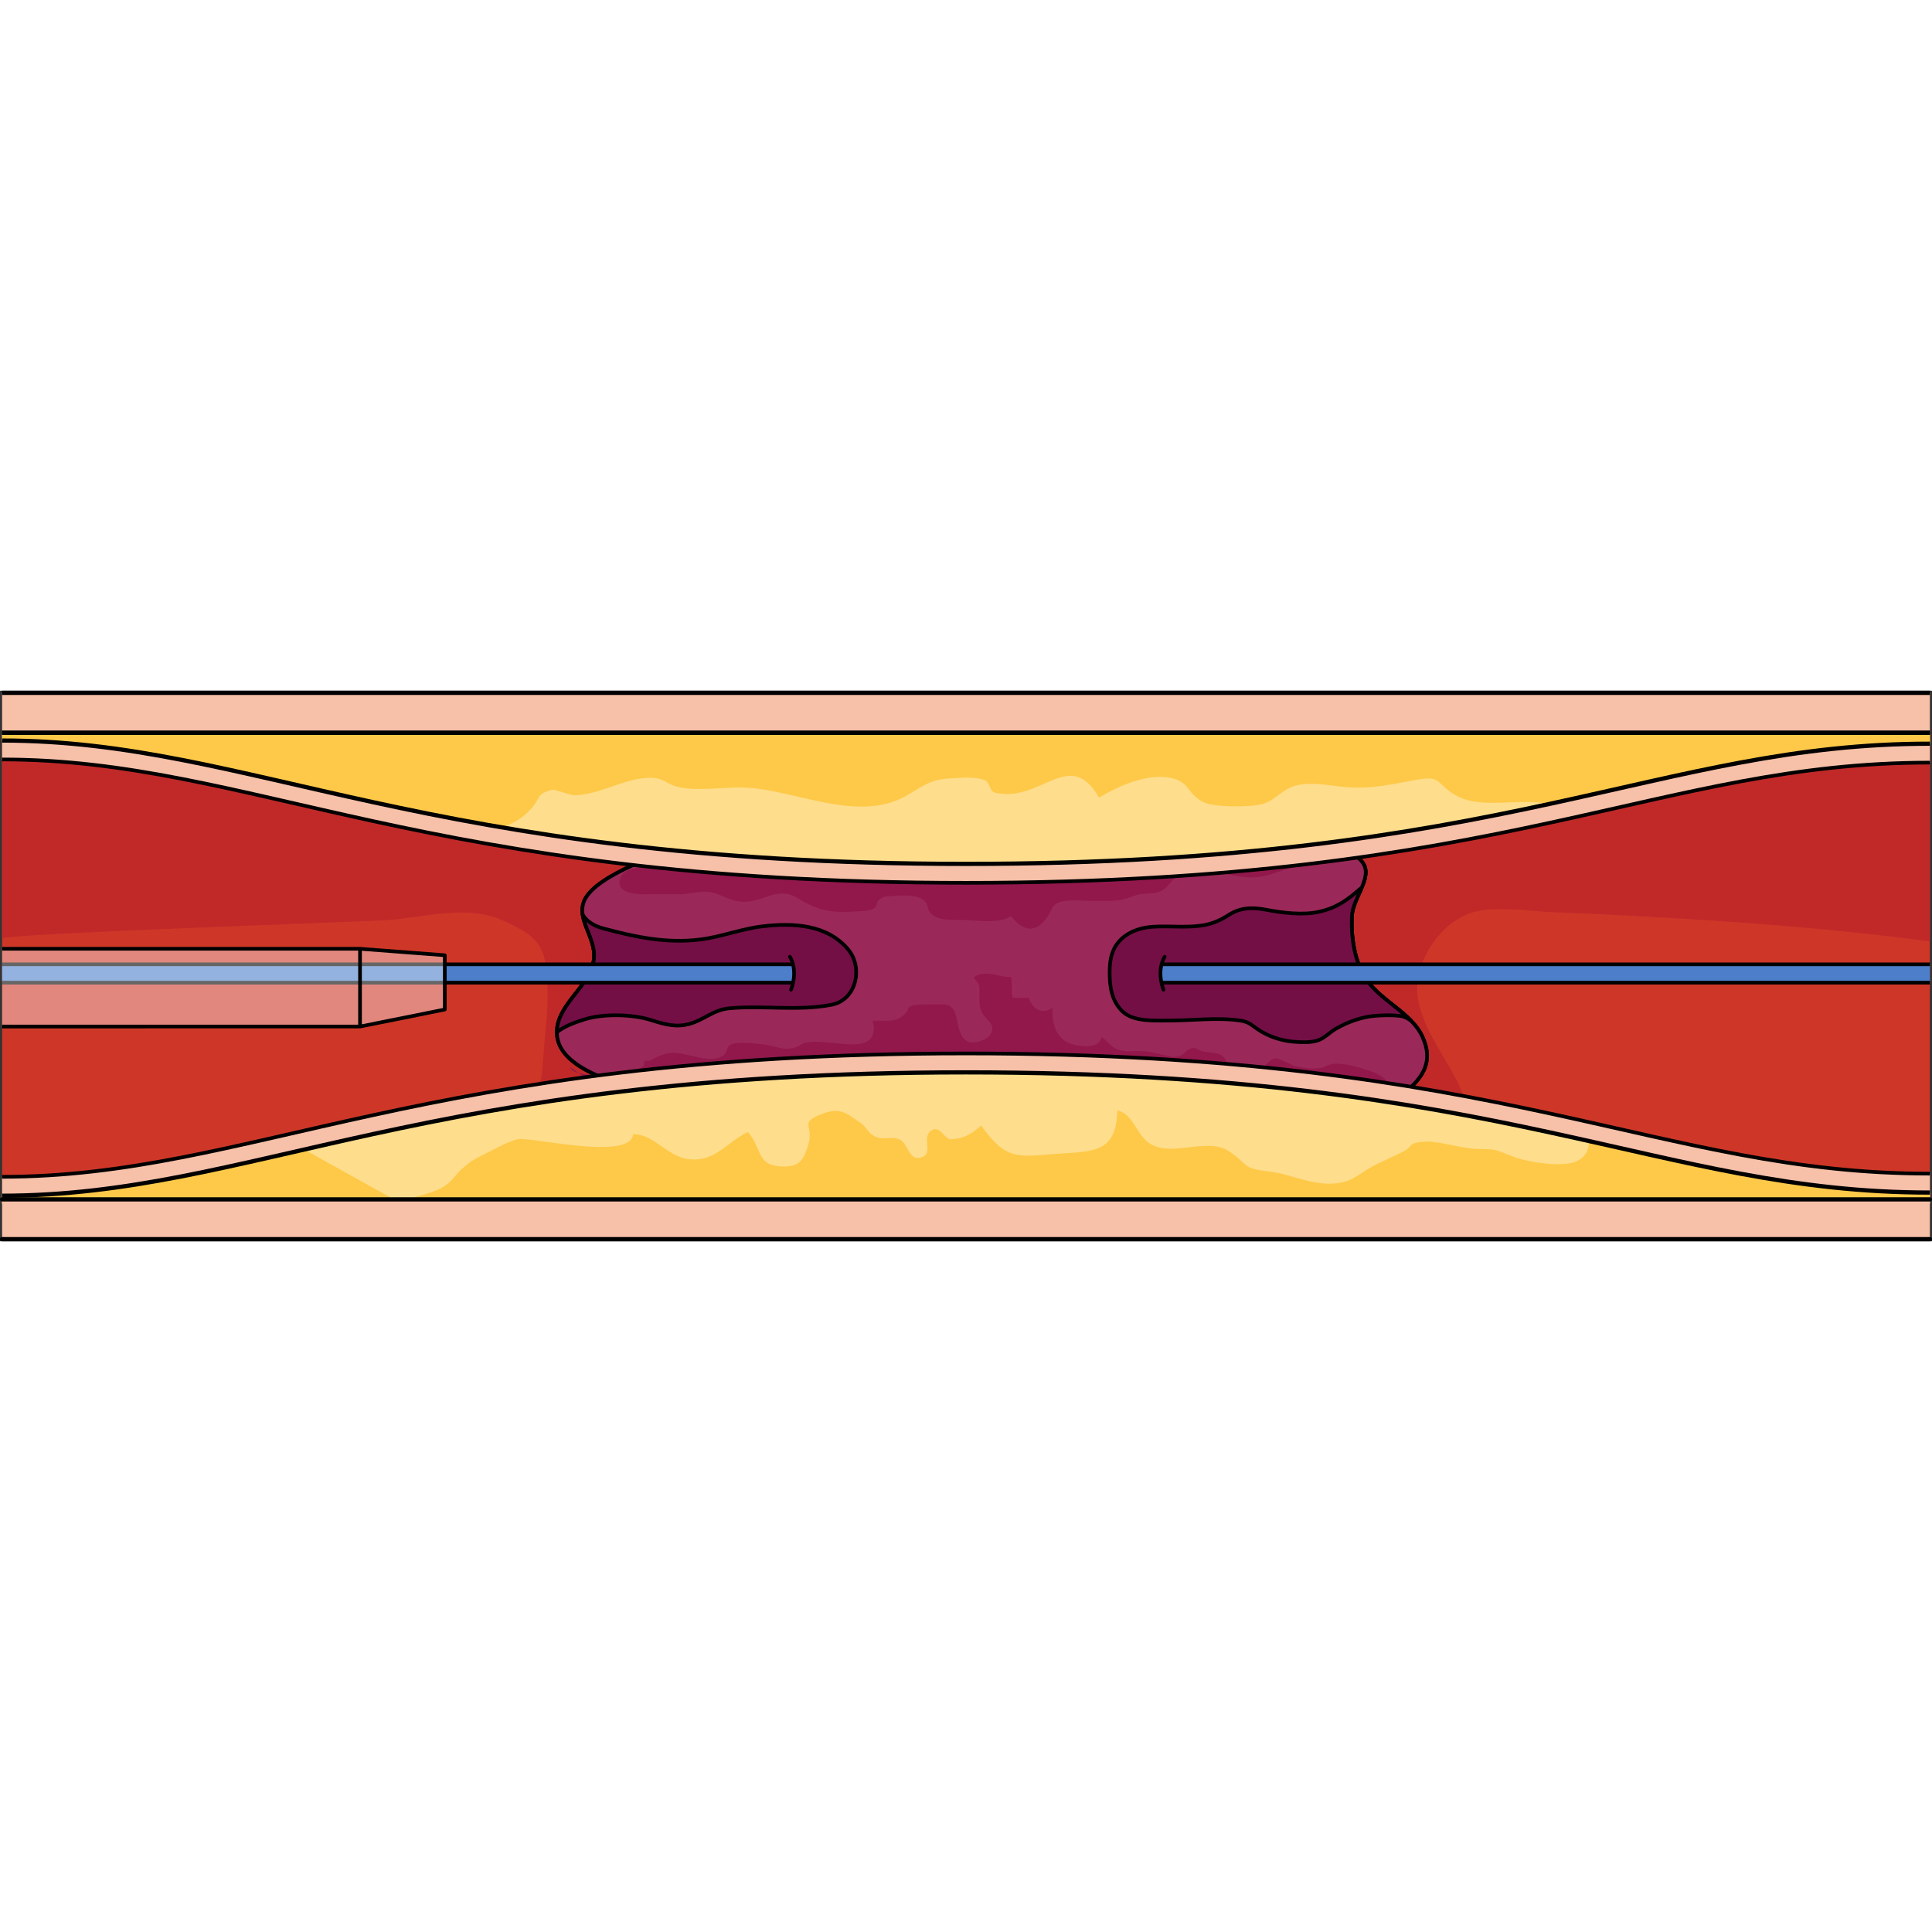
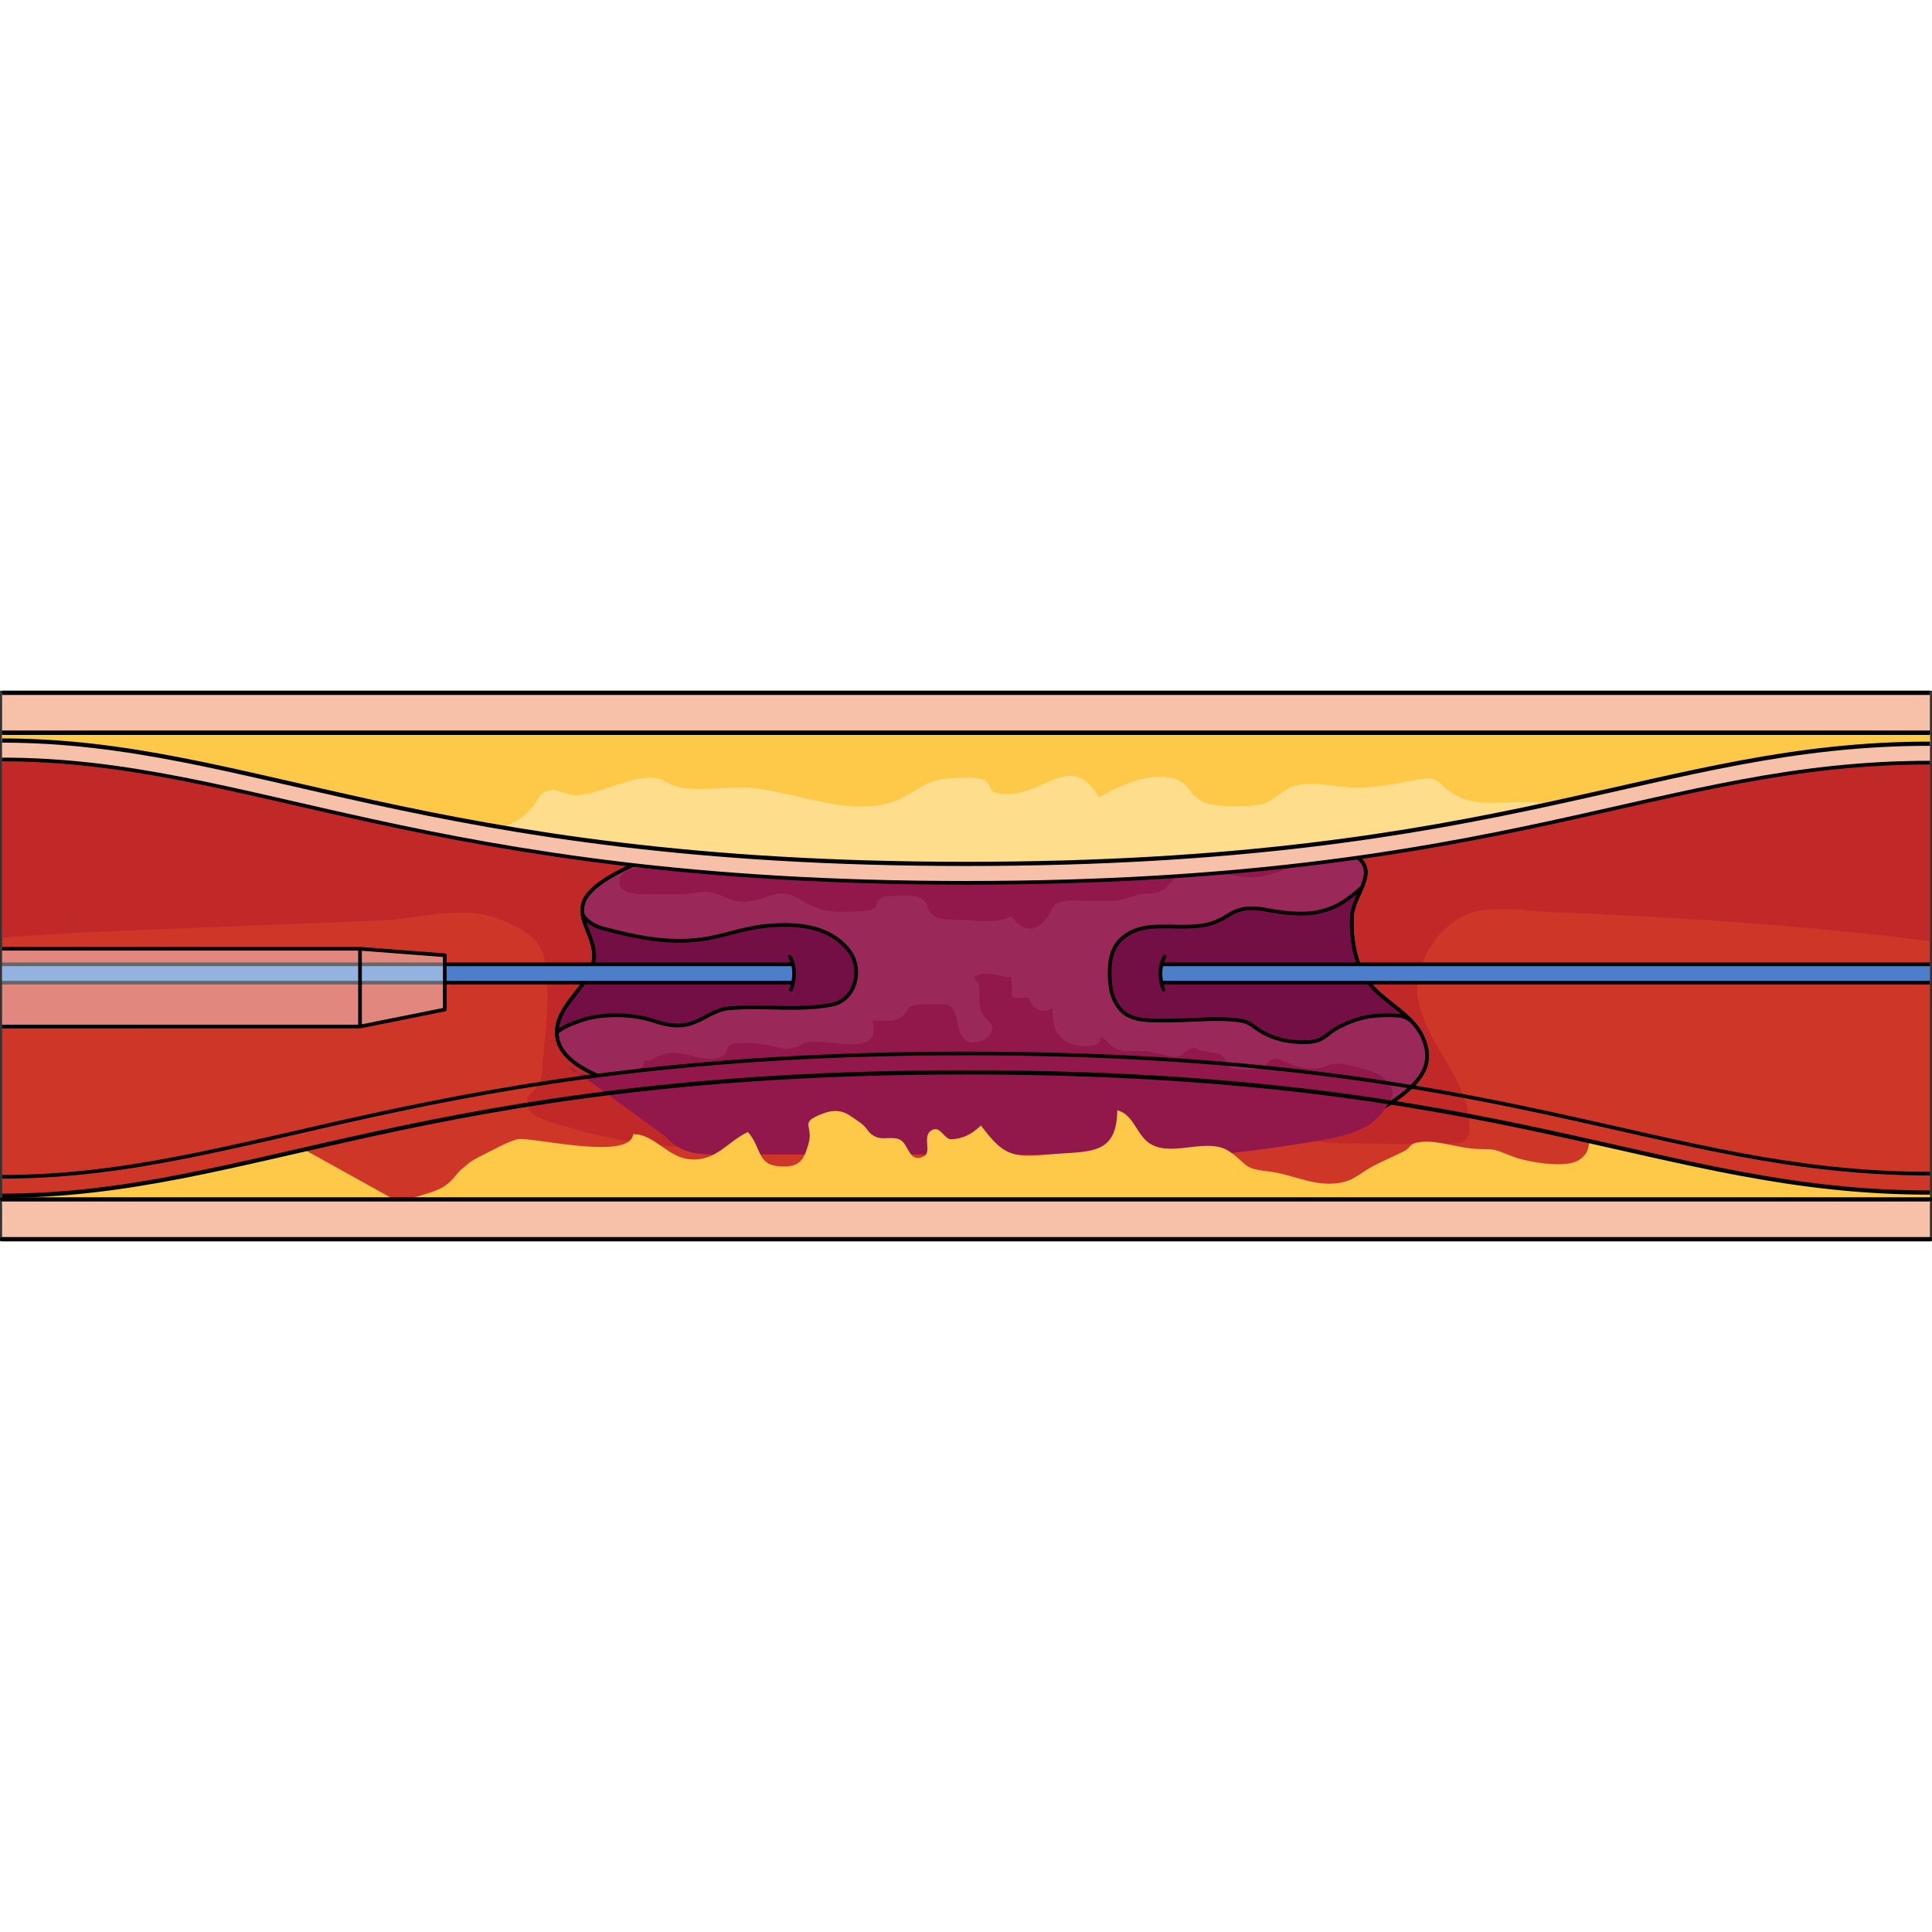
<svg xmlns="http://www.w3.org/2000/svg" version="1.1" id="Layer_1" width="800px" height="800px" viewBox="0 0 526.762 150.106" enable-background="new 0 0 526.762 150.106" xml:space="preserve">
  <rect x="0" y="0" width="526.762" height="150.106" fill="#333333" stroke="none" />
  <g>
    <rect x="0.574" y="11.416" fill="#CE3728" width="525.614" height="127.274" />
    <path fill="#C12929" d="M526.188,11.416H0.574v56.149c0-1.299,99.181-4.607,104.897-5.006c10.682-0.745,22.185-4.506,32.398,0.425   c5.941,2.867,9.986,4.964,10.886,11.706c0.594,4.456,0.704,9.727,0.292,14.277c-0.394,4.346-0.755,8.903-1.131,13.318   c-0.214,2.511-0.116,3.505-1.513,5.707c-1.181,1.861-3.13,2.009-2.644,4.894c0.607,3.609,6.707,4.789,10.184,5.848   c8.939,2.724,18.682,4.649,27.944,5.434c25.646,2.17,51.063,2.303,76.939,2.303c12.866,0,26.249,1.059,38.991-0.803   c12.612-1.841,24.706-3.377,37.494-3.354c4.378,0.008,8.756,0,13.134,0c6.572,0,12.782,1.167,19.257,1.13   c9.097-0.052,18.35,0.502,27.435,0.004c2.731-0.149,4.219,0.103,5.206-2.352c0.66-1.643,0.062-6.234-0.357-7.797   c-2.731-10.187-11.176-18.207-13.274-28.782c-1.946-9.804,5.97-21.997,15.598-24.276c6.418-1.519,14.082-0.145,20.655,0.121   c7.548,0.305,15.094,0.652,22.637,1.051c26.919,1.424,53.854,3.398,80.587,6.929V11.416z" />
    <path fill="#9A2959" stroke="#000000" stroke-linecap="round" stroke-linejoin="round" stroke-miterlimit="10" d="M160.067,55.906   c-4.044,5.638,2.741,11.112,1.852,17.457c-1,7.134-9.402,11.646-10.05,18.977c-0.914,10.337,15.651,14.526,26.333,17.813   c13.312,4.097,27.674,6.277,42.049,6.625c15.617,0.377,30.646,1.632,46.218,1.996c25.576,0.6,51.317-0.025,76.914-0.025   c15.9,0,27.992,0.14,39.205-8.837c5.949-4.763,8.157-9.198,5.218-15.614c-2.905-6.339-11.041-9.571-15.104-15.314   c-3.439-4.863-4.393-11.977-4.116-17.483c0.285-5.677,6.86-11.439,2.002-15.683c-6.04-5.274-21.37-6.441-30.173-7.746   c-28.563-4.235-58.708-2.617-88.063-2.617c-10.888,0-22.417-0.44-33.144,1.231c-3.601,0.562-6.726,1.887-10.24,2.471   c-5.342,0.888-10.736-0.019-16.072,1.39C183.632,42.992,164.979,49.057,160.067,55.906z" />
    <path fill="#9A2959" stroke="#000000" stroke-linecap="round" stroke-linejoin="round" stroke-miterlimit="10" d="M160.067,55.906   c-4.044,5.638,2.741,11.112,1.852,17.457c-1,7.134-9.402,11.646-10.05,18.977c-0.914,10.337,15.651,14.526,26.333,17.813   c13.312,4.097,27.674,6.277,42.049,6.625c15.617,0.377,30.646,1.632,46.218,1.996c25.576,0.6,51.317-0.025,76.914-0.025   c15.9,0,27.992,0.14,39.205-8.837c5.949-4.763,8.157-9.198,5.218-15.614c-2.905-6.339-11.041-9.571-15.104-15.314   c-3.439-4.863-4.393-11.977-4.116-17.483c0.285-5.677,6.86-11.439,2.002-15.683c-6.04-5.274-21.37-6.441-30.173-7.746   c-28.563-4.235-58.708-2.617-88.063-2.617c-10.888,0-22.417-0.44-33.144,1.231c-3.601,0.562-6.726,1.887-10.24,2.471   c-5.342,0.888-10.736-0.019-16.072,1.39C183.632,42.992,164.979,49.057,160.067,55.906z" />
    <path fill="#92184C" d="M178.381,55.493c2.339-0.002,4.679-0.011,7.018-0.002c2.644,0.01,5.883-1.049,8.462-0.521   c3.391,0.694,5.361,2.643,9.181,2.592c5.46-0.072,9.034-4.34,14.475-0.984c5.42,3.343,8.984,4.12,16.053,3.607   c1.431-0.104,3.843-0.03,5.039-1.077c0.604-0.528,0.36-1.417,0.873-1.888c1.351-1.239,1.74-1.111,3.569-1.21   c2.573-0.14,7.069-0.681,9.096,1.38c0.994,1.011,0.563,1.729,1.247,2.764c1.87,2.83,6.333,2.28,9.289,2.355   c3.589,0.092,9.805,1.137,12.94-1.053c3.56,4.398,6.907,4.729,10.111-0.021c0.775-1.15,1.047-2.628,2.245-3.366   c2.187-1.347,6.839-0.745,9.343-0.77c1.691-0.017,3.386,0.005,5.077,0.006c3.145,0.002,4.617-0.619,7.411-1.551   c1.384-0.462,2.632-0.323,4.313-0.509c3.496-0.388,3.868-1.777,6.067-4.059c3.443-3.57,7.97-2.457,12.299-1.594   c2.381,0.475,4.451,0.999,6.791,1.236c4.233,0.43,6.909-0.656,10.68-1.897c3.751-1.235,6.409-1.071,8.961-4.489   c2.977-3.988,5.432-8.254,8.447-12.224c-3.492-0.767-7.755-0.288-11.348-0.286c-8.701,0.004-17.402,0.013-26.104-0.006   c-9.379-0.02-18.694,0.452-27.937,2.117c-9.539,1.718-19.271,2.443-28.764,4.303c-5.959,1.167-12.33,2.649-18.332,2.979   c-10.586,0.579-21.257,0.16-31.863,0.186c-6.704,0.016-13.158-1.561-19.99-1.553c-5.077,0.006-9.763,0.766-14.224,3.106   c-2.742,1.44-5.18,4.011-8.212,4.873c-2.838,0.808-6.059-0.151-8.809,0.839c-1.285,0.463-2.314,1.147-2.741,2.527   C167.58,56.055,175.92,55.496,178.381,55.493z" />
    <path fill="#92184C" d="M155.488,102.613c0.568,3.504,16.983,2.337,19.897-0.259c0.288-0.257,0.089-1.146,0.324-1.318   c0.558-0.408,1.148,0.041,1.681-0.259c1.894-1.069,3.93-2.016,6.082-2.064c3.988-0.09,10.48,3.332,13.959,0.548   c0.862-0.689,0.661-2.001,1.517-2.626c1.607-1.174,7.143-0.412,9.024-0.24c3.326,0.304,5.646,2.038,9.206,0.738   c1.113-0.406,1.369-0.991,2.683-1.25c1.716-0.338,4.043-0.116,5.803-0.001c5.3,0.348,14.338,2.585,12.243-5.921   c3.695-0.178,6.462,0.817,9.043-2.09c0.853-0.961,0.309-1.25,1.31-1.832c1.419-0.826,6.679-0.44,8.465-0.532   c5.9-0.304,2.836,7.73,7.061,10.091c1.697,0.948,5.489-0.441,6.359-2.053c1.313-2.435-0.812-3.442-2.029-5.17   c-1.366-1.938-1.039-3.688-1.051-6.155c-0.011-2.349-0.088-2.161-1.638-4.007c3.15-2.469,6.953,0.029,10.214-0.188   c0.507,1.789,0.029,3.77,0.431,5.616c1.438,0.155,2.953,0.068,4.417,0.062c1.072,3.124,3.396,4.629,6.493,2.823   c-0.063,3.692,0.529,7.265,3.828,9.216c2.015,1.191,9.3,2.344,9.436-1.352c1.412,0.756,2.513,2.516,4.047,3.229   c2.092,0.973,4.396,0.575,6.672,0.592c2.54,0.019,4.585,0.745,7.016,1.243c0.998,0.204,1.769,0.475,2.875,0.328   c1.987-0.264,2.025-1.512,3.512-2.127c1.768-0.731,1.492,0.009,3.333,0.58c1.458,0.452,4.26,0.301,5.416,1.231   c2.238,1.802,0.579,3.321,4.201,3.669c2.207,0.213,5.044,0.367,7.001-0.557c1.107-0.521,2.065-2.279,3.328-2.354   c1.336-0.079,4.244,1.826,5.681,2.153c2.127,0.484,4.438,0.813,6.657,0.455c1.146-0.186,2.231-0.931,3.375-1.074   c3.071-0.386,7.826,1.058,10.771,2.107c1.937,0.689,3.815,1.927,4.882,3.726c1.484,2.504,0.413,3.595-0.999,5.783   c-1.415,2.19-2.843,3.788-5.143,5.189c-3.298,2.01-7.298,3.004-11.051,3.683c-8.824,1.595-18.026,2.965-26.937,3.889   c-15.12,1.568-30.897,0.296-46.106,0.296c-14.419,0-28.838,0-43.257,0c-15.445,0-30.891,0-46.336,0   c-7.079,0-12.723,0.714-17.803-4.92" />
    <path fill="#740F46" stroke="#000000" stroke-linecap="round" stroke-linejoin="round" stroke-miterlimit="10" d="M231.312,70.621   c-5.712-6.954-15.167-7.372-23.484-6.373c-5.7,0.685-11.103,2.84-16.797,3.564c-9.253,1.178-17.791-0.648-26.656-3.029   c-2.146-0.576-4.333-1.747-5.505-3.706c0.595,3.907,3.665,7.888,3.048,12.286c-1,7.134-9.402,11.646-10.05,18.977   c-0.024,0.275-0.03,0.543-0.03,0.811c1.828-1.652,5.121-2.773,7.45-3.521c5.036-1.615,13.038-1.464,18.086,0.127   c3.596,1.134,6.732,2.106,10.46,1.127c3.919-1.031,6.729-3.901,10.934-4.289c9.355-0.863,18.774,0.821,28.031-0.987   C233.424,84.313,235.421,75.626,231.312,70.621z" />
    <path fill="#4C7EC9" stroke="#000000" stroke-linejoin="round" stroke-miterlimit="10" d="M0.574,74.593h215.733   c1.381,0,2.5,1.119,2.5,2.5s-1.119,2.5-2.5,2.5H0.574" />
    <g>
      <polygon opacity="0.4" fill="#FFFFFF" points="98.16,70.359 98.16,70.359 98.159,70.359 0.574,70.359 0.574,91.558 98.159,91.558     98.16,91.557 98.16,91.558 121.274,86.916 121.274,72.126   " />
      <polyline fill="none" stroke="#000000" stroke-linejoin="round" stroke-miterlimit="10" points="0.574,91.558 98.16,91.556     98.16,91.558 121.274,86.916 121.274,72.126 98.16,70.359 98.159,70.359 0.574,70.359   " />
      <line fill="none" stroke="#000000" stroke-linejoin="round" stroke-miterlimit="10" x1="98.159" y1="70.359" x2="98.159" y2="91.558" />
    </g>
    <path fill="#740F46" stroke="#000000" stroke-linecap="round" stroke-linejoin="round" stroke-miterlimit="10" d="M372.702,78.983   c-3.439-4.863-4.393-11.977-4.116-17.483c0.128-2.555,1.529-5.127,2.591-7.57l-0.185-0.045c-3.57,3.158-6.416,5.24-11.217,6.359   c-4.54,1.06-10.245,0.296-14.701-0.554c-3.754-0.716-6.985-0.548-10.064,1.444c-4.352,2.815-7.621,3.198-12.945,3.198   c-5.037,0-10.208-0.652-14.562,2.032c-3.889,2.397-4.956,5.935-4.957,10.404c-0.001,3.887,0.511,7.859,3.568,10.728   c3.044,2.854,8.88,2.424,12.895,2.424c6.211,0,13.174-0.922,19.308,0.037c2.195,0.344,2.862,1.161,4.561,2.319   c2.883,1.967,6.347,3.127,9.774,3.414c2.124,0.179,4.873,0.321,6.885-0.43c1.628-0.608,3.119-2.208,4.627-3.071   c3.181-1.821,6.953-3.242,10.678-3.549c2.117-0.174,4.653-0.233,6.767,0.001c1.307,0.145,2.218,0.716,3.107,1.32   C381.013,86.148,375.728,83.262,372.702,78.983z" />
    <path fill="#F7C0A8" d="M526.188,12.893H0.574v5.846c68.03,0,114.177,33.633,262.807,33.633s188.428-32.77,262.807-32.77" />
    <path fill="none" stroke="#000000" stroke-miterlimit="10" d="M0.574,18.738c68.03,0,114.177,33.633,262.807,33.633   s188.428-32.77,262.807-32.77" />
    <line fill="none" stroke="#000000" stroke-miterlimit="10" x1="526.188" y1="12.893" x2="0.574" y2="12.893" />
    <path fill="#FEDD8C" d="M0.574,13.58c68.03,0,114.177,33.633,262.807,33.633s188.428-32.77,262.807-32.77v-3.027H0.574V13.58z" />
    <path fill="#FEC948" d="M0.574,13.58c43.528,0,78.1,13.769,136.288,23.688c3.042-1.027,5.773-2.641,7.922-5.062   c3.006-3.386,1.289-4.016,5.818-5.216c0.625-0.166,4.852,1.522,5.95,1.51c6.582-0.072,12.854-4.19,19.493-4.723   c5.022-0.402,5.314,1.713,9.093,2.513c5.067,1.073,11.378,0.095,16.591,0.083c13.963-0.03,31.87,10.128,45.521,2.181   c4.802-2.796,6.413-4.437,12.498-4.699c2.957-0.128,5.75-0.485,8.616,0.471c1.553,0.519,1.434,3.078,2.847,3.427   c12.512,3.078,20.342-12.667,28.452,1.383c5.106-3.089,12.975-6.613,19.315-5.422c5.436,1.021,4.454,4.101,8.937,6.574   c2.848,1.572,13.533,1.55,16.703,0.488s5.218-4.031,8.655-4.916c4.551-1.172,10.075,0.184,14.462,0.479   c5.798,0.392,11.252-0.663,17.747-1.926c8.417-1.636,5.596,1.225,12.245,4.511c6.699,3.311,16.659,0.27,24.66,1.956   c37.943-8.21,66.531-16.437,103.799-16.437v-3.027H0.574V13.58z" />
    <path fill="none" stroke="#000000" stroke-width="1.148" stroke-linejoin="round" stroke-miterlimit="10" d="M0.574,13.58   c68.03,0,114.177,33.633,262.807,33.633s188.428-32.77,262.807-32.77" />
-     <path fill="#F7C0A8" d="M526.188,138.374H0.574v-5.846c68.03,0,114.178-33.633,262.808-33.633s188.428,32.77,262.807,32.77" />
    <path fill="none" stroke="#000000" stroke-miterlimit="10" d="M0.574,132.528c68.03,0,114.178-33.633,262.808-33.633   s188.428,32.77,262.807,32.77" />
-     <path fill="#FEDD8C" d="M0.574,137.687c68.03,0,114.178-33.633,262.808-33.633s188.428,32.77,262.807,32.77v3.027H0.574V137.687z" />
    <path fill="#FEC948" d="M430.16,128.139c-3.631,2.081-13.813,0.324-17.331-1.01c-5.87-2.226-4.52-2.083-9.97-2.2   c-4.802-0.104-10.676-2.378-15.121-1.934c-4.012,0.4-2.429,1.292-5.147,2.664c-2.316,1.168-6.297,2.899-8.434,4.061   c-4.006,2.178-5.686,4.684-11.744,4.686c-5.898,0.001-10.91-2.734-16.645-3.365c-7.06-0.777-5.375-1.831-10.482-5.361   c-5.916-4.091-15.15,1.421-21.346-1.958c-4.119-2.247-4.626-8.179-9.304-9.31c-0.204,12.673-7.762,11.001-19.379,12.076   c-9.37,0.866-11.788,0.076-17.794-7.941c-2.454,2.307-4.807,3.612-8.112,3.751c-1.727,0.073-2.923-3.357-4.813-2.686   c-3.622,1.286-0.159,6.172-2.721,7.378c-4.081,1.92-4.017-3.483-6.521-4.63c-1.97-0.9-4.502,0.102-6.281-0.644   c-2.757-1.157-2.112-2.37-4.667-4.078c-2.782-1.86-4.946-4.308-10.089-2.312c-6.669,2.588-2.312,3.007-3.825,8.234   c-1.304,4.502-2.427,6.327-7.368,6.145c-6.843-0.254-5.169-4.782-9.133-9.389c-5.818,2.689-8.791,8.32-16.282,7.384   c-5.743-0.719-9.535-6.957-15.015-6.774c-0.794,7.294-27.301,0.748-31.356,1.337c-2.199,0.319-7.961,3.503-10.191,4.607   c-3.26,1.615-3.338,2.065-5.191,3.542c-1.494,1.191-2.608,3.631-5.547,5.159c-3.582,1.863-7.555,2.169-11.1,4.136l-26.301-14.612   c-29.625,6.786-54.115,12.592-82.377,12.592v2.164h525.614v-3.027c-33.633,0-60.195-6.7-92.946-14.042   C433.22,124.688,432.86,126.59,430.16,128.139z" />
    <path fill="none" stroke="#000000" stroke-width="1.148" stroke-linejoin="round" stroke-miterlimit="10" d="M0.574,137.687   c68.03,0,114.178-33.633,262.808-33.633s188.428,32.77,262.807,32.77" />
    <line fill="none" stroke="#000000" stroke-width="1.148" stroke-linejoin="round" stroke-miterlimit="10" x1="526.188" y1="11.416" x2="0.574" y2="11.416" />
    <line fill="none" stroke="#000000" stroke-width="1.148" stroke-linejoin="round" stroke-miterlimit="10" x1="526.188" y1="11.416" x2="0.574" y2="11.416" />
    <rect x="0.574" y="0.574" fill="#F7C0A8" width="525.614" height="10.842" />
    <rect x="0.574" y="138.69" fill="#F7C0A8" width="525.614" height="10.842" />
    <line fill="none" stroke="#000000" stroke-width="1.148" stroke-linejoin="round" stroke-miterlimit="10" x1="0.574" y1="0.574" x2="526.188" y2="0.574" />
    <line fill="none" stroke="#000000" stroke-width="1.148" stroke-linejoin="round" stroke-miterlimit="10" x1="526.188" y1="11.416" x2="0.574" y2="11.416" />
    <line fill="none" stroke="#000000" stroke-width="1.148" stroke-linecap="round" stroke-linejoin="round" stroke-miterlimit="10" x1="0.574" y1="138.69" x2="526.188" y2="138.69" />
    <line fill="none" stroke="#000000" stroke-width="1.148" stroke-linecap="round" stroke-linejoin="round" stroke-miterlimit="10" x1="526.188" y1="149.532" x2="0.574" y2="149.532" />
    <path fill="#4C7EC9" stroke="#000000" stroke-linejoin="round" stroke-miterlimit="10" d="M526.188,79.593H316.825   c-1.381,0-2.5-1.119-2.5-2.5s1.119-2.5,2.5-2.5h209.363" />
    <path fill="#740F46" d="M215.35,72.528c0,0,2.385,3.395,0.321,8.988c6.603-0.78,6.099-3.438,6.145-4.952   S215.35,72.528,215.35,72.528z" />
    <path fill="none" stroke="#000000" stroke-linecap="round" stroke-linejoin="round" stroke-miterlimit="10" d="M215.35,72.528   c0,0,2.385,3.395,0.321,8.988" />
    <path fill="#740F46" d="M317.558,72.528c0,0-2.385,3.395-0.321,8.988c-6.603-0.78-6.099-3.438-6.145-4.952   S317.558,72.528,317.558,72.528z" />
    <path fill="none" stroke="#000000" stroke-linecap="round" stroke-linejoin="round" stroke-miterlimit="10" d="M317.558,72.528   c0,0-2.385,3.395-0.321,8.988" />
  </g>
</svg>